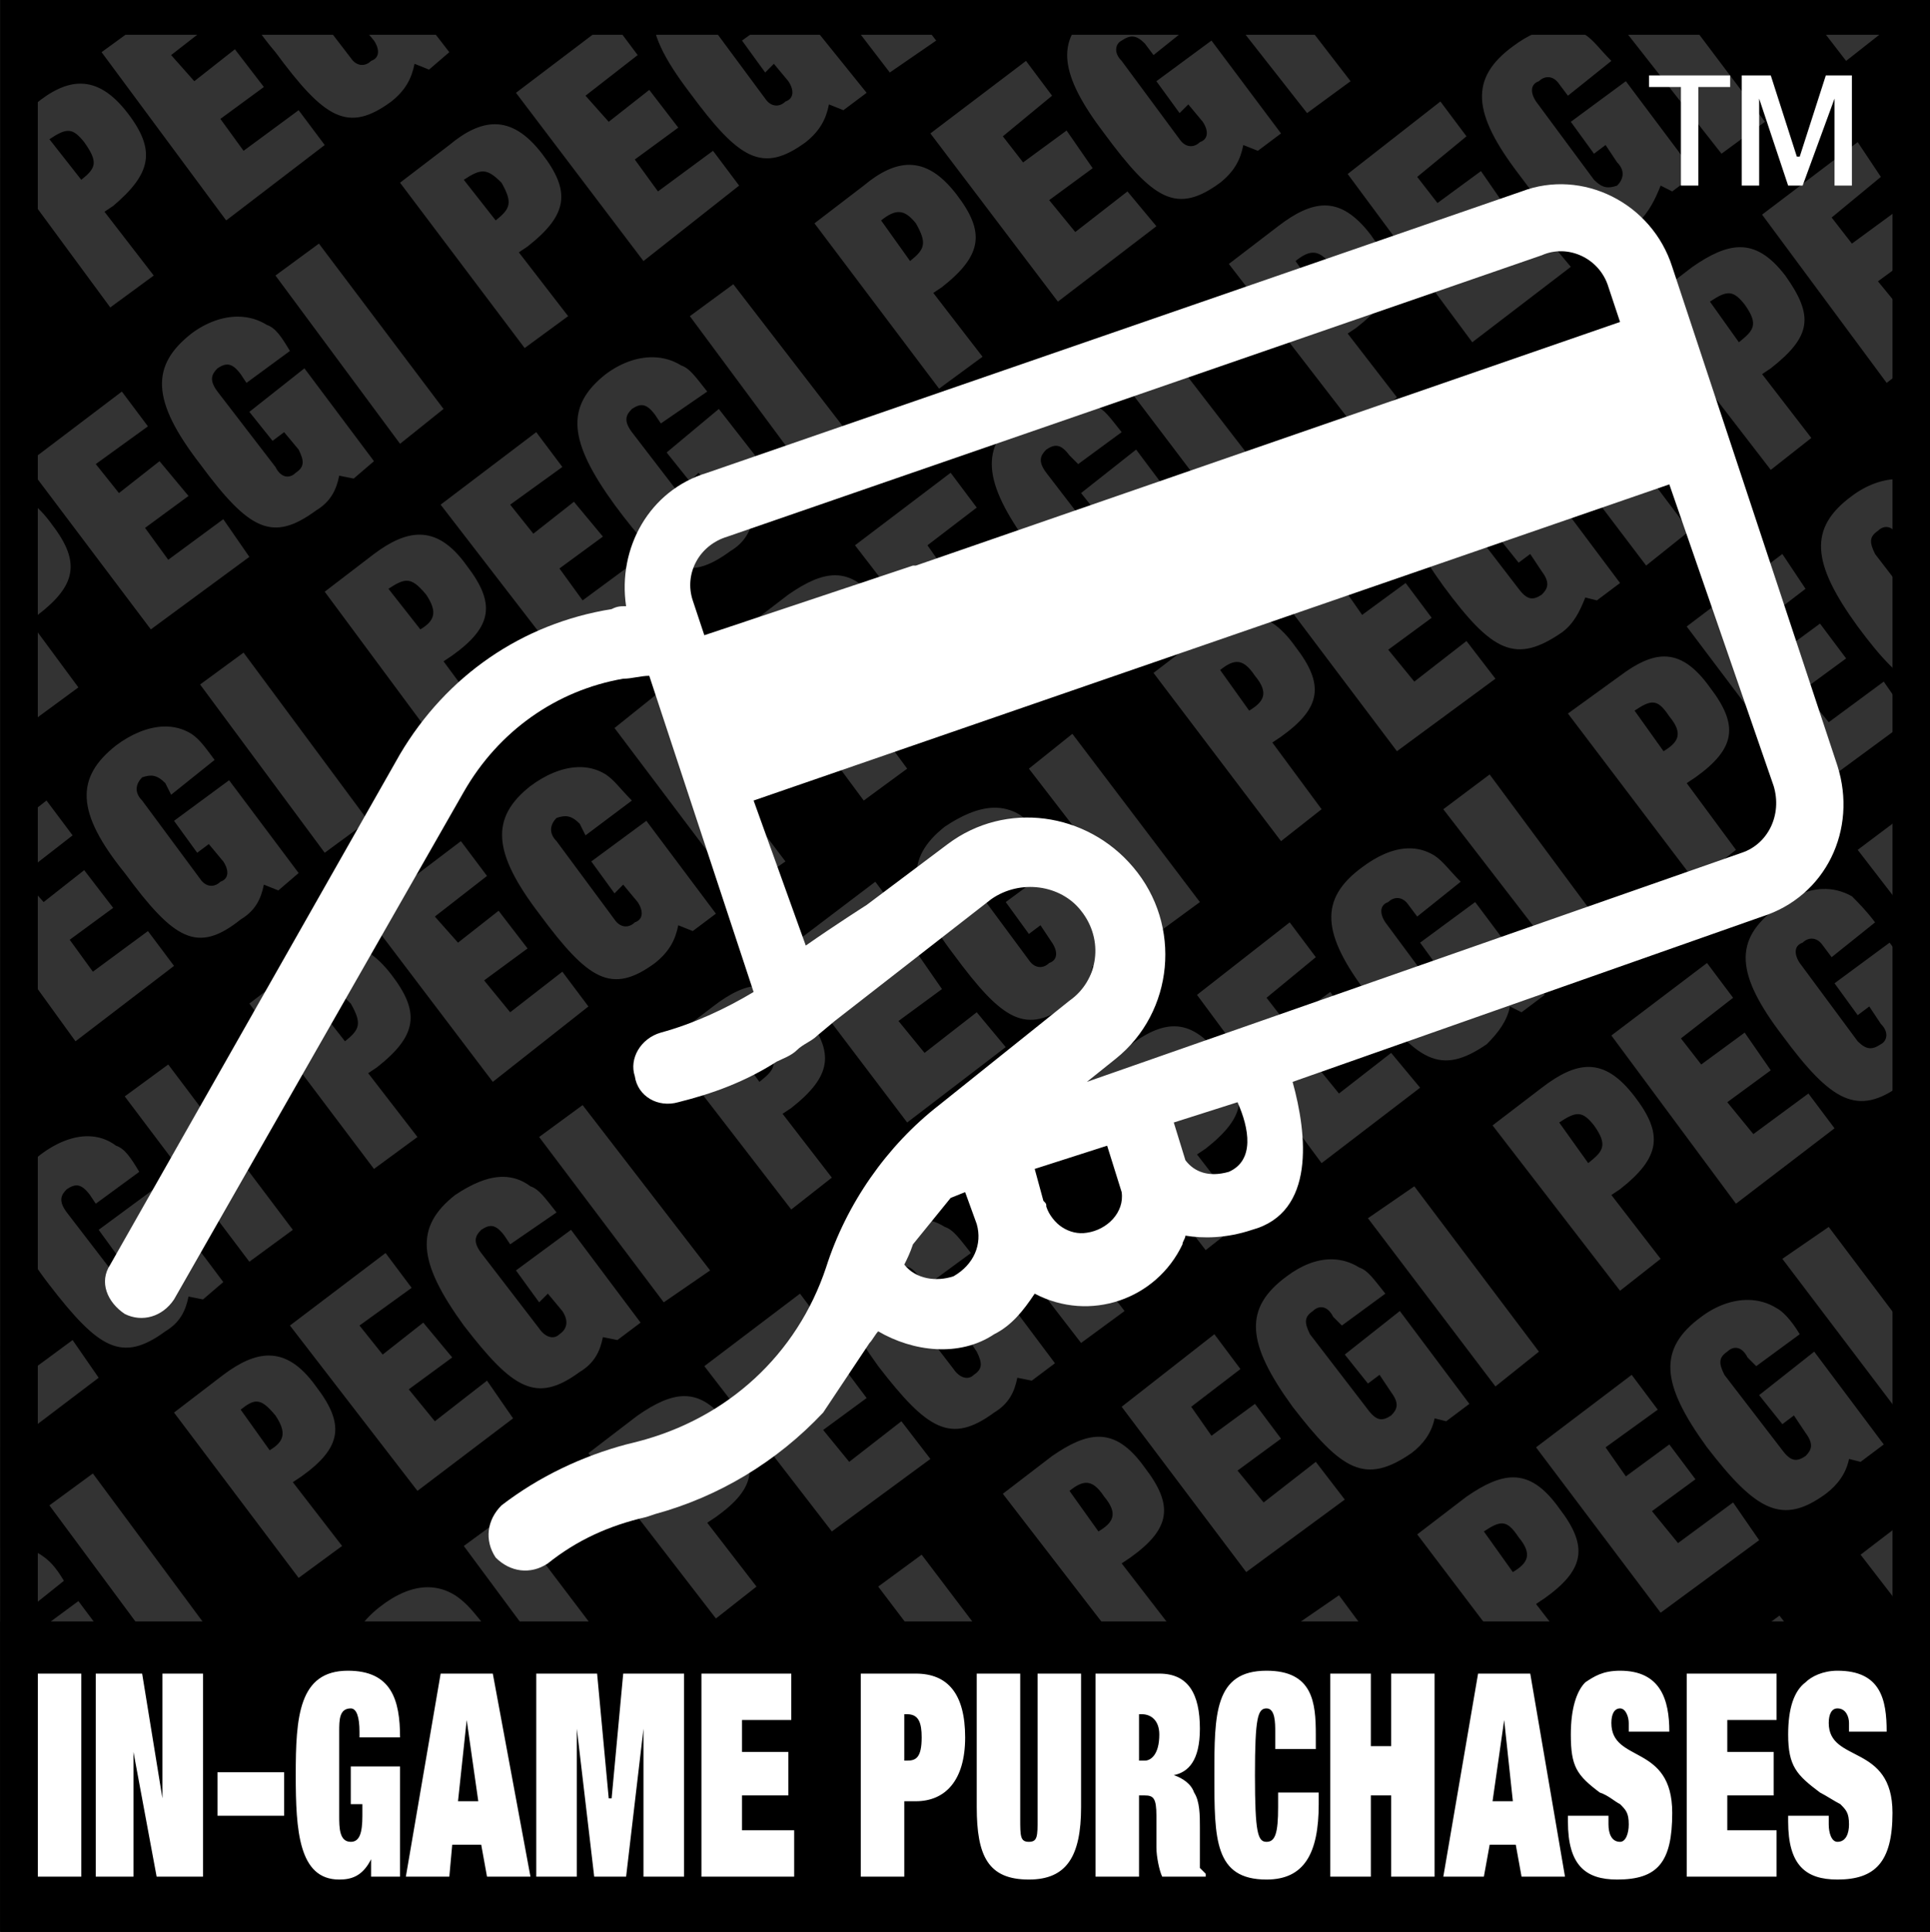
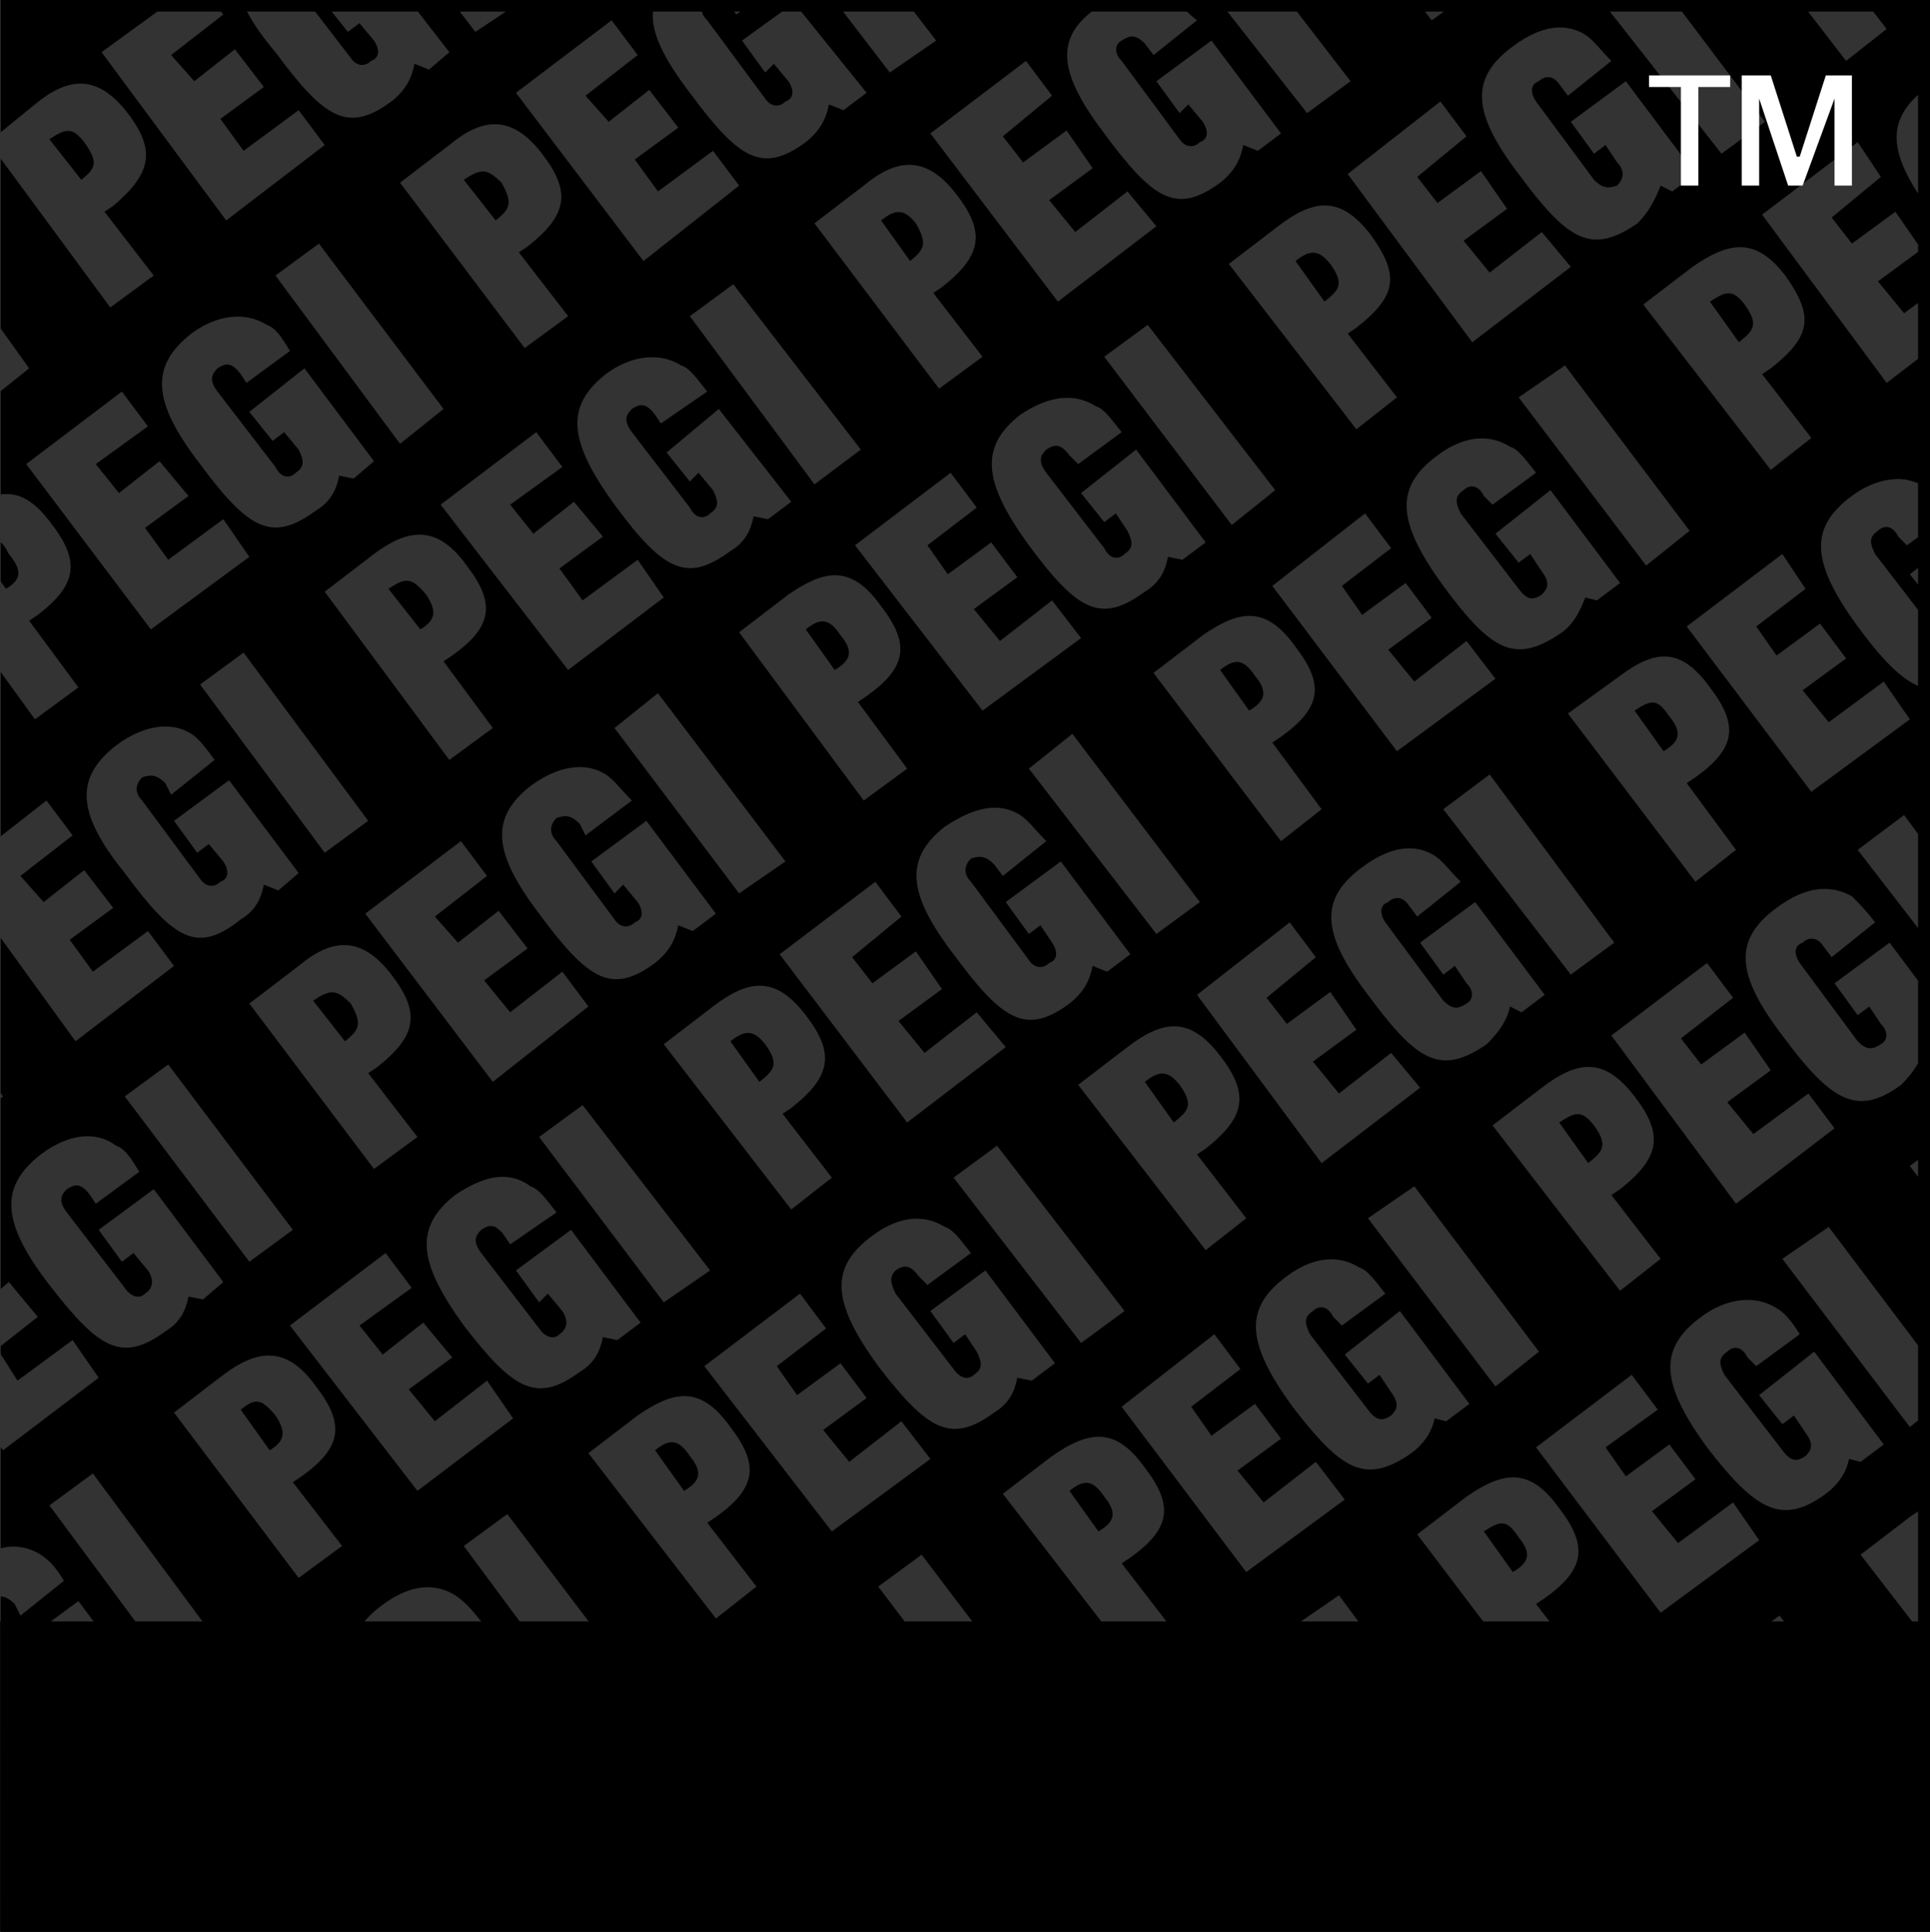
<svg xmlns="http://www.w3.org/2000/svg" xmlns:ns1="http://sodipodi.sourceforge.net/DTD/sodipodi-0.dtd" xmlns:ns2="http://www.inkscape.org/namespaces/inkscape" height="512.349" viewBox="0 0 819.258 820.378" width="512" version="1.1" id="svg233" ns1:docname="PEGI_In-Game_Purchases_annotated.svg" ns2:version="1.3.2 (091e20ef0f, 2023-11-25)">
  <rect x="0" y="0" width="819.258" height="820.378" fill="#808080" stroke="none" />
  <defs id="defs233" />
  <ns1:namedview id="namedview233" pagecolor="#ffffff" bordercolor="#000000" borderopacity="0.25" ns2:showpageshadow="0" ns2:pageopacity="0.0" ns2:pagecheckerboard="0" ns2:deskcolor="#d1d1d1" ns2:zoom="0.74629756" ns2:cx="159.45382" ns2:cy="158.11388" ns2:window-width="1280" ns2:window-height="729" ns2:window-x="0" ns2:window-y="0" ns2:window-maximized="1" ns2:current-layer="svg233" />
  <g fill="#ffffff" id="g233" transform="matrix(1.28,0,0,1.28,-0.218,0)">
    <path d="M 3.2695741e-4,640.92 H 640.482 V 0 H 3.2695741e-4 Z" id="path125" style="fill:#000000;stroke-width:1.266" />
    <path id="path227" style="fill:#333333;fill-opacity:1;stroke-width:12.819" d="M 52.16,3.848 33.658,17.311 75.013,73.134 107.71,48.116 99.053,36.561 80.781,50.036 73.089,39.447 87.514,28.866 77.899,16.349 64.432,26.942 56.74,18.273 74.051,4.81 73.263,3.848 Z m 29.772,0 c 2.091,4.054 5.213,8.5 9.429,13.463 16.349,22.133 24.041,26.957 38.465,16.365 4.806,-3.847 6.726,-7.696 7.687,-12.505 l 4.821,1.924 6.726,-5.783 -10.419,-13.463 h -28.624 l 5.384,6.733 3.848,-2.886 4.81,5.768 c 1.923,2.885 1.923,5.771 -0.962,6.745 -1.923,1.924 -4.81,1.924 -6.733,-0.974 L 104.536,3.848 Z m 70.612,0 5.166,6.733 10.102,-6.733 z m 64.093,0 c -0.596,7.044 3.481,15.43 12.248,26.942 16.352,22.134 24.04,26.944 38.469,16.365 4.806,-3.847 6.73,-7.708 7.691,-12.517 l 4.802,1.924 7.703,-5.772 -21.724,-26.942 h -6.322 l -13.309,9.615 7.691,10.593 2.882,-2.886 4.806,5.772 c 1.922,2.885 1.921,5.772 -0.962,6.733 -1.922,1.924 -4.803,1.923 -6.726,-0.962 L 234.653,6.734 c -1.101,-1.102 -1.637,-2.064 -1.777,-2.886 z m 26.993,0 0.645,0.962 1.397,-0.962 z m 36.102,0 15.506,20.208 15.391,-10.593 -7.418,-9.615 z m 82.496,0 c -12.098,9.43 -10.696,20.88 4.172,40.421 16.352,22.134 24.04,26.941 38.469,16.349 4.806,-3.847 6.726,-7.692 7.687,-12.501 l 4.821,1.92 7.687,-5.768 -23.078,-30.805 -18.277,13.479 7.691,10.581 2.894,-2.886 4.806,5.772 c 1.922,2.898 1.925,5.784 -0.958,6.745 -1.922,1.924 -4.806,1.923 -6.741,-0.962 L 372.18,20.208 c -2.896,-2.898 -1.935,-5.784 0,-6.745 2.883,-1.924 4.804,-1.923 7.687,0.962 l 2.886,3.848 14.429,-11.539 C 395.877,5.754 394.83,4.79 393.853,3.848 Z m 45.044,0 L 433.715,37.523 448.144,26.942 430.331,3.848 Z m 65.573,0 2.225,2.886 4.034,-2.886 z m 61.381,0 37.016,47.15 14.429,-10.589 -27.563,-36.561 z m 65.751,0 12.62,16.361 13.455,-10.589 -4.453,-5.772 z M 202.921,6.733 171.181,30.789 213.494,86.609 245.238,61.579 236.572,50.036 l -18.273,13.479 -7.687,-10.593 14.429,-10.577 -9.623,-12.517 -13.459,10.581 -7.699,-8.657 17.311,-13.479 z m 314.161,2.391 c -5.09,0.179 -10.273,2.656 -15.078,6.262 -14.429,10.592 -13.467,22.134 1.924,42.344 16.352,22.133 24.04,26.957 39.431,16.365 3.844,-3.847 5.765,-7.695 7.687,-12.517 l 3.848,1.936 7.699,-5.783 -23.09,-30.789 -18.261,13.467 7.687,10.589 3.844,-2.882 3.844,5.768 c 2.883,2.885 1.922,5.772 0,7.695 -2.883,0.975 -4.804,0.974 -7.687,-1.924 L 509.695,33.675 c -1.922,-2.885 -1.921,-5.772 0.962,-6.733 1.922,-1.924 4.803,-1.923 6.726,0.962 l 2.898,3.848 14.417,-11.543 c -3.844,-3.86 -5.766,-6.742 -8.649,-8.665 -2.888,-1.803 -5.912,-2.526 -8.966,-2.419 z M 340.436,20.208 308.709,44.268 351.022,100.076 383.711,75.058 374.1,63.515 356.789,76.982 348.128,66.4 362.557,55.807 353.907,43.306 339.474,53.884 332.749,45.23 349.086,31.751 Z M 26.699,27.749 c -4.762,-0.015 -9.748,2.38 -15.157,6.888 l -11.543,9.39 v 8.349 L 36.544,101.999 50.969,91.418 34.62,70.248 37.506,68.324 C 50.008,57.732 51.932,50.039 42.315,37.523 37.206,30.881 32.096,27.767 26.699,27.749 Z m 609.772,3.733 c -9.511,8.597 -9.447,18.201 0,32.713 z m -158.508,2.193 -30.778,24.056 41.351,55.823 32.705,-25.022 -9.627,-11.551 -17.311,13.475 -8.649,-10.589 14.429,-10.581 -8.661,-12.517 -14.433,10.593 -6.726,-8.669 16.353,-13.463 z M 164.222,41.216 c -4.761,-0.015 -9.749,2.385 -15.161,6.9 l -16.353,12.501 41.355,54.861 14.429,-10.581 -16.353,-21.17 2.886,-1.94 c 13.468,-10.579 14.43,-18.274 4.806,-30.789 -5.106,-6.649 -10.212,-9.764 -15.608,-9.782 z M 22.839,43.425 c 1.683,0.121 3.128,1.325 5.051,3.729 4.808,6.732 3.846,8.654 -0.962,12.501 L 16.348,46.192 c 2.885,-1.924 4.809,-2.887 6.492,-2.767 z m 593.602,3.729 -31.728,24.056 41.339,55.819 10.419,-7.972 v -18.554 l -4.639,3.42 -8.661,-10.581 13.301,-9.766 v -2.458 l -7.521,-10.87 -14.429,10.577 -6.729,-8.653 16.337,-13.479 z m -314.699,7.537 c -4.761,-0.017 -9.747,2.38 -15.153,6.888 l -16.349,12.517 41.351,54.857 14.417,-10.593 -16.337,-21.17 2.882,-1.924 c 13.455,-10.579 14.417,-18.286 4.806,-30.789 -5.113,-6.649 -10.221,-9.767 -15.616,-9.785 z m -141.256,2.201 c 1.804,0.121 3.488,1.321 5.89,3.725 3.844,6.745 2.882,8.67 -1.924,12.517 L 153.867,59.655 c 2.89,-1.924 4.815,-2.883 6.619,-2.763 z m 279.16,11.278 c -4.664,-0.015 -9.678,2.38 -15.541,6.888 l -16.353,12.513 42.317,54.849 13.467,-10.581 -16.349,-21.17 2.882,-1.924 c 13.468,-10.592 14.43,-17.324 4.806,-30.801 -5.106,-6.642 -9.943,-9.756 -15.228,-9.774 z m -141.161,2.197 c 1.802,0.121 3.485,1.325 5.407,3.729 3.844,6.732 2.882,8.653 -1.924,12.513 L 292.356,73.134 c 2.403,-1.924 4.326,-2.887 6.128,-2.767 z m -192.697,10.458 -14.425,10.593 41.347,55.823 14.433,-11.555 z m 471.378,1.192 c -4.665,0.082 -9.682,2.452 -15.545,6.516 l -16.337,12.505 42.313,54.857 13.455,-10.589 -16.337,-21.174 2.882,-1.924 c 13.455,-10.579 14.417,-17.312 4.806,-30.789 -5.113,-6.649 -9.949,-9.495 -15.236,-9.402 z m -141.161,1.821 c 1.805,0.121 3.493,1.322 5.415,3.733 4.806,6.732 2.882,8.658 -1.924,12.505 l -9.623,-13.467 c 2.403,-1.93 4.326,-2.891 6.132,-2.771 z m -192.701,10.466 -14.417,10.593 41.355,55.807 15.375,-11.539 z m 330.585,3.005 c 1.682,0.121 3.125,1.325 5.047,3.729 4.806,6.745 2.882,8.67 -1.924,12.517 l -9.611,-13.479 c 2.883,-1.924 4.806,-2.887 6.488,-2.767 z M 79.213,105.055 c -5.372,-0.103 -10.934,2.007 -15.743,5.613 -13.463,10.579 -13.462,22.131 2.886,43.302 16.349,22.133 24.045,25.982 38.469,15.403 4.809,-2.898 6.73,-6.746 7.691,-11.555 l 4.81,0.962 6.733,-5.768 -23.082,-30.805 -18.273,14.441 7.695,9.619 3.844,-2.886 4.81,5.783 c 1.923,3.847 1.924,5.768 -0.962,7.691 -1.923,1.924 -4.806,1.923 -6.729,-1.924 L 72.127,129.915 c -2.885,-3.847 -1.923,-5.784 0,-7.707 2.885,-1.924 4.81,-1.923 7.695,1.924 l 1.92,2.898 14.425,-10.589 c -2.885,-4.809 -4.807,-7.696 -7.691,-8.657 -2.885,-1.808 -6.04,-2.666 -9.263,-2.727 z m 301.616,2.727 -14.429,10.577 42.313,55.823 14.429,-11.555 z m -380.831,0.962 v 21.17 L 9.618,122.208 Z M 216.732,118.526 c -5.373,-0.104 -10.933,1.999 -15.747,5.605 -13.455,10.592 -12.493,22.135 2.898,43.306 16.339,22.146 24.041,25.995 38.457,15.403 4.818,-2.885 6.742,-6.734 7.703,-11.543 l 4.806,0.962 7.687,-5.783 -24.04,-30.789 -17.315,14.441 7.703,9.615 2.882,-2.886 4.806,5.772 c 1.922,3.847 1.921,5.784 -0.962,7.707 -1.922,1.924 -4.803,1.923 -6.726,-1.924 l -19.235,-25.03 c -2.883,-3.847 -1.922,-5.772 0,-7.695 2.883,-1.924 4.804,-1.923 7.687,1.924 l 1.924,2.886 15.391,-10.581 c -3.844,-4.822 -5.766,-7.707 -8.649,-8.669 -2.888,-1.803 -6.047,-2.658 -9.271,-2.72 z m 302.574,2.72 -15.379,10.593 42.313,55.807 14.417,-11.539 z m -478.915,8.669 -31.736,24.056 41.351,54.849 32.697,-24.06 -8.653,-12.501 -18.273,13.463 -7.691,-10.577 14.421,-10.593 -9.615,-11.539 -13.463,10.577 -7.695,-9.619 17.311,-12.513 z M 354.509,132.001 c -5.175,-0.104 -10.586,2.003 -15.992,5.609 -13.468,10.592 -12.509,22.135 2.882,43.306 16.352,22.133 24.04,25.978 38.469,15.399 4.806,-2.885 6.73,-6.733 7.691,-11.555 l 4.806,0.962 7.699,-5.768 -23.078,-30.789 -18.273,14.425 7.687,9.631 3.844,-2.886 3.856,5.772 c 1.922,3.847 1.925,5.772 -0.958,7.695 -1.935,1.924 -4.819,1.923 -6.741,-1.924 l -19.235,-25.022 c -2.883,-3.847 -1.922,-5.768 0,-7.691 2.883,-1.924 4.816,-1.923 7.699,1.924 l 2.886,2.882 14.429,-10.589 c -3.857,-4.809 -5.778,-7.696 -8.661,-8.657 -2.883,-1.803 -5.904,-2.661 -9.01,-2.723 z m -176.602,11.381 -31.728,24.056 42.313,54.857 31.732,-24.056 -8.653,-12.517 -18.273,13.479 -7.687,-10.593 14.417,-10.577 -9.611,-11.555 -13.471,10.593 -7.687,-9.631 17.315,-12.505 z m 314.173,2.09 c -5.091,-0.105 -10.276,2.003 -15.09,5.617 -14.417,10.579 -13.455,22.131 1.936,43.302 16.339,22.133 24.041,25.983 39.419,15.391 3.857,-2.885 5.781,-6.734 7.703,-11.543 l 3.844,0.962 7.687,-5.772 -23.078,-30.801 -18.277,14.441 7.703,9.615 3.844,-2.882 3.844,5.783 c 2.883,3.847 1.922,5.768 0,7.691 -2.883,1.924 -4.804,1.923 -7.687,-1.924 l -19.235,-25.018 c -1.922,-3.86 -1.921,-5.784 0.962,-7.707 1.922,-1.924 4.803,-1.923 6.726,1.924 l 2.886,2.886 14.429,-10.581 c -3.844,-4.809 -5.766,-7.692 -8.649,-8.653 -2.888,-1.808 -5.911,-2.668 -8.966,-2.731 z m -176.646,11.385 -31.739,24.06 42.313,54.857 32.705,-24.056 -9.627,-12.517 -17.299,13.479 -8.661,-10.593 14.429,-10.581 -8.665,-11.551 -14.413,10.589 -6.741,-9.627 16.349,-12.505 z m 314.826,2.09 c -5.372,-0.104 -10.934,1.999 -15.739,5.605 -14.429,10.592 -13.471,22.135 1.92,43.306 7.994,10.821 14.142,17.173 20.03,19.702 V 202.352 l -14.263,-18.55 c -1.922,-3.847 -1.921,-5.772 0.962,-7.695 1.922,-1.924 4.815,-1.923 6.737,1.924 l 2.886,2.886 3.677,-2.7 v -17.912 c -2.012,-0.78 -4.079,-1.317 -6.211,-1.358 z M 2.22,163.919 c -0.734,-0.003 -1.473,0.063 -2.221,0.182 v 15.692 c 0.981,0.688 1.875,1.988 2.886,4.01 4.808,5.783 3.847,8.666 -0.962,11.551 l -1.924,-2.696 v 30.049 L 11.542,238.66 25.967,228.067 9.618,205.935 12.504,204.011 C 25.006,194.393 26.927,186.686 17.309,174.183 12.201,167.023 7.362,163.938 2.22,163.919 Z m 450.73,6.417 -30.766,24.056 41.351,54.849 32.69,-24.06 -9.607,-12.501 -17.315,13.463 -8.649,-10.577 14.417,-10.593 -8.649,-11.543 -14.433,10.581 -6.726,-9.619 16.353,-12.513 z m -313.733,7.058 c -4.763,-0.017 -9.75,2.351 -15.157,6.409 l -16.349,12.513 41.351,55.811 14.429,-10.581 -16.349,-22.132 2.882,-1.924 c 13.468,-9.63 14.43,-17.328 4.806,-29.843 -5.106,-7.153 -10.215,-10.233 -15.612,-10.253 z m 452.223,6.409 -31.74,24.056 41.351,54.857 32.705,-24.056 -8.665,-12.517 -18.261,13.479 -8.661,-10.593 14.429,-10.577 -8.661,-11.555 -14.417,10.593 -6.741,-9.631 16.353,-12.505 z m 45.032,4.596 -2.716,2.146 2.716,3.396 z m -359.352,2.462 c -4.665,-0.017 -9.682,2.353 -15.545,6.417 l -16.337,12.505 41.351,55.819 14.417,-10.577 -16.353,-22.136 2.898,-1.936 c 13.455,-9.618 14.417,-17.312 4.806,-29.828 -5.113,-7.16 -9.949,-10.245 -15.236,-10.264 z m -142.329,1.813 c 2.077,-0.063 3.873,1.358 6.583,4.604 3.844,5.771 2.882,8.658 -1.924,11.543 l -10.585,-13.467 c 2.523,-1.683 4.31,-2.631 5.926,-2.68 z m 279.848,11.666 c -4.665,-0.017 -9.681,2.353 -15.537,6.417 l -16.349,12.501 42.313,55.823 13.467,-10.593 -16.349,-22.132 2.882,-1.924 c 13.468,-9.618 14.43,-17.325 4.806,-29.828 -5.106,-7.16 -9.945,-10.245 -15.232,-10.264 z m -141.838,1.801 c 2.067,-0.062 3.926,1.362 6.088,4.616 4.806,5.771 2.882,8.654 -1.924,11.539 l -9.611,-13.475 c 2.102,-1.683 3.839,-2.632 5.447,-2.68 z M 80.781,216.528 66.356,227.105 l 41.355,55.823 14.425,-10.593 z m 471.524,1.287 c -4.538,-0.017 -9.314,2.347 -14.726,6.405 l -17.299,12.517 42.313,55.807 13.455,-10.577 -16.349,-22.136 2.894,-1.92 c 13.455,-9.63 14.417,-17.328 4.806,-29.843 -5.113,-7.153 -9.951,-10.233 -15.094,-10.253 z m -141.989,1.805 c 2.069,-0.063 3.93,1.354 6.1,4.6 4.806,5.771 2.882,8.67 -1.924,11.555 l -9.623,-13.479 c 2.102,-1.683 3.838,-2.627 5.447,-2.676 z m -192.016,10.371 -14.417,11.555 41.355,54.857 15.375,-10.589 z m 329.944,3.096 c 1.972,-0.064 3.526,1.359 5.688,4.612 4.806,5.771 2.882,8.658 -1.924,11.543 l -9.611,-13.467 c 2.523,-1.689 4.313,-2.638 5.847,-2.688 z M 54.207,241.051 c -5.372,0.178 -10.93,2.66 -15.739,6.266 -13.463,10.592 -13.462,22.131 2.886,42.34 16.349,22.134 24.043,26.944 38.469,15.403 4.808,-2.885 6.73,-6.733 7.691,-11.555 l 4.81,1.924 6.73,-5.772 -23.078,-30.789 -18.273,13.467 7.691,10.593 3.848,-2.886 4.81,5.772 c 1.923,2.885 1.924,5.768 -0.962,6.729 -1.922,1.924 -4.81,1.923 -6.733,-0.962 L 47.121,265.602 c -2.885,-2.885 -1.923,-5.768 0,-7.691 2.886,-0.962 4.81,-0.965 7.695,1.92 l 1.924,3.848 14.425,-11.551 c -2.886,-3.847 -4.811,-6.734 -7.695,-8.657 -2.885,-1.803 -6.04,-2.526 -9.263,-2.419 z m 301.62,2.419 -14.429,11.555 42.313,54.845 14.433,-10.581 z m -164.101,11.052 c -5.37,0.179 -10.926,2.664 -15.739,6.27 -13.455,10.579 -12.496,22.134 2.882,42.344 16.352,22.133 24.052,26.944 38.469,16.365 4.806,-3.86 6.742,-7.708 7.703,-12.517 l 4.806,1.924 7.687,-5.772 -23.078,-30.801 -18.277,13.479 7.703,10.589 2.882,-2.898 4.806,5.783 c 1.922,2.885 1.925,5.772 -0.958,6.733 -1.922,1.924 -4.807,1.923 -6.729,-0.962 l -19.235,-25.98 c -2.883,-2.885 -1.922,-5.784 0,-7.707 2.883,-0.962 4.804,-0.962 7.687,1.924 l 1.924,3.86 15.391,-11.555 c -3.844,-3.847 -5.769,-6.73 -8.665,-8.653 -2.883,-1.808 -6.037,-2.534 -9.259,-2.427 z m 302.578,2.427 -15.379,11.539 42.317,54.861 14.417,-10.593 z m -478.919,8.653 -15.387,12.026 v 33.295 L 25.005,345.481 57.702,320.463 49.045,308.908 30.772,322.387 23.081,311.794 37.506,301.213 27.891,288.7 14.428,299.289 6.732,290.62 24.043,277.157 Z m 314.121,2.391 c -5.175,0.179 -10.586,2.66 -15.992,6.266 -13.468,10.592 -12.509,22.147 2.882,42.344 16.352,22.146 24.04,26.953 38.469,16.361 4.806,-3.847 6.73,-7.692 7.691,-12.501 l 4.806,1.924 7.699,-5.783 -23.078,-30.789 -18.273,13.475 7.687,10.581 3.844,-2.886 3.844,5.772 c 1.935,2.885 1.938,5.784 -0.958,6.745 -1.922,1.924 -4.807,1.923 -6.729,-0.962 L 322.164,292.543 c -2.883,-2.885 -1.922,-5.768 0,-7.691 2.883,-0.962 4.803,-0.962 7.699,1.924 l 2.886,3.844 14.417,-11.539 c -3.844,-3.847 -5.766,-6.746 -8.649,-8.669 -2.883,-1.803 -5.904,-2.526 -9.01,-2.419 z m 302.325,2.419 -15.391,11.555 20.03,25.96 v -31.253 z m -478.927,8.669 -31.732,24.056 42.317,55.807 31.732,-25.018 -8.649,-11.539 -17.315,13.463 -8.649,-10.577 14.417,-10.593 -9.611,-12.505 -13.471,10.581 -7.687,-8.657 17.315,-13.479 z m 314.169,2.391 c -5.088,0.178 -10.272,2.66 -15.086,6.266 -14.417,10.592 -13.454,22.131 1.924,42.34 16.352,22.133 24.053,26.944 39.431,16.365 3.844,-3.847 6.742,-7.695 7.703,-12.517 l 3.844,1.924 7.687,-5.772 -23.078,-30.789 -18.273,13.467 7.699,10.593 3.844,-2.886 3.848,5.768 c 2.883,2.885 1.922,5.772 0,6.733 -2.883,1.924 -4.808,1.923 -7.691,-0.962 l -19.235,-25.98 c -1.922,-2.885 -1.921,-5.772 0.962,-6.733 1.922,-1.924 4.803,-1.923 6.726,0.962 l 2.886,3.848 14.429,-11.555 c -3.844,-3.847 -5.765,-6.73 -8.661,-8.653 -2.883,-1.803 -5.905,-2.526 -8.958,-2.419 z m -176.642,11.072 -31.739,24.06 42.313,55.819 32.705,-25.018 -9.627,-11.555 -17.311,13.479 -8.649,-10.581 14.429,-10.593 -8.661,-12.513 -14.417,10.589 -6.741,-8.653 16.353,-13.479 z m 314.402,2.395 c -5.325,0.176 -10.51,2.66 -15.316,6.274 -14.429,10.579 -13.471,22.134 1.92,42.344 16.352,22.134 25.002,26.944 39.431,16.365 2.303,-2.313 4.194,-4.648 5.601,-7.161 v -27.401 l -9.445,-12.604 -18.273,13.475 7.687,10.581 3.844,-2.886 3.844,5.783 c 2.896,2.885 1.922,5.772 0,6.733 -2.883,1.924 -4.804,1.923 -7.687,-0.962 L 597.207,319.501 c -1.922,-2.898 -1.921,-5.784 0.962,-6.745 1.922,-1.924 4.803,-1.923 6.726,0.962 l 2.898,3.86 14.417,-11.555 c -2.883,-3.847 -5.765,-6.734 -7.687,-8.657 -3.244,-1.808 -6.491,-2.532 -9.687,-2.427 z m -176.887,11.084 -30.766,24.056 41.351,55.823 32.694,-25.018 -9.611,-11.555 -17.315,13.475 -8.649,-10.589 14.417,-10.581 -8.649,-12.517 -14.429,10.593 -6.73,-8.669 16.353,-13.463 z m -313.733,7.541 c -4.762,-0.015 -9.752,2.385 -15.161,6.9 l -16.349,12.501 41.355,54.861 14.429,-10.593 -16.353,-21.17 2.886,-1.924 c 13.47,-10.579 14.43,-18.286 4.806,-30.789 -5.108,-6.649 -10.215,-9.768 -15.612,-9.785 z m 452.223,5.938 -31.739,24.056 41.351,55.807 32.705,-25.018 -8.665,-11.543 -18.273,13.467 -8.649,-10.581 14.429,-10.589 -8.661,-12.505 -14.417,10.581 -6.741,-8.657 17.315,-13.479 z m -314.319,7.537 c -4.665,-0.015 -9.682,2.38 -15.545,6.888 l -16.349,12.517 42.313,54.845 13.467,-10.577 -16.349,-21.174 2.882,-1.924 c 13.468,-10.592 14.429,-18.286 4.818,-30.801 -5.113,-6.642 -9.949,-9.756 -15.236,-9.774 z m -141.644,2.201 c 1.803,0.121 3.486,1.321 5.89,3.725 3.847,6.745 2.884,8.67 -1.924,12.517 l -10.577,-13.479 c 2.885,-1.924 4.808,-2.883 6.611,-2.763 z M 389.637,340.505 c -4.665,-0.015 -9.68,2.385 -15.537,6.9 l -16.349,12.517 42.313,54.845 13.455,-10.581 -16.337,-21.17 2.882,-1.924 c 13.455,-10.592 14.43,-18.286 4.806,-30.801 -5.106,-6.649 -9.945,-9.768 -15.232,-9.785 z m -141.157,2.209 c 1.804,0.121 3.485,1.325 5.407,3.729 4.806,6.732 2.882,8.654 -1.924,12.501 l -9.623,-13.463 c 2.409,-1.924 4.336,-2.887 6.14,-2.767 z M 55.778,353.176 41.354,363.765 82.704,418.615 97.129,408.034 Z m 471.382,0.807 c -4.665,-0.015 -9.682,2.385 -15.545,6.9 l -16.349,12.501 42.313,54.861 13.467,-10.593 -16.349,-21.174 2.882,-1.924 c 13.468,-10.579 14.429,-18.286 4.818,-30.789 -5.113,-6.649 -9.949,-9.764 -15.236,-9.782 z m -141.165,2.197 c 1.802,0.122 3.485,1.33 5.407,3.741 4.818,6.732 2.894,8.654 -1.924,12.501 l -9.611,-13.479 c 2.403,-1.924 4.326,-2.885 6.128,-2.763 z m -385.996,6.262 v 2.078 l 0.962,-0.756 z m 193.299,4.208 -14.429,10.581 41.355,54.857 15.387,-10.589 z m 330.585,3.008 c 1.684,0.121 3.125,1.321 5.047,3.725 4.806,6.732 2.882,8.67 -1.924,12.517 l -9.623,-13.479 c 2.89,-1.924 4.816,-2.883 6.5,-2.763 z m -494.678,7.315 c -5.372,-0.055 -10.934,2.426 -15.743,6.041 -13.463,10.579 -13.463,22.135 2.886,43.306 16.348,21.172 24.043,25.979 38.469,15.387 4.808,-2.885 6.73,-6.73 7.691,-11.539 l 4.81,0.958 6.733,-5.768 -23.082,-30.805 -18.273,13.479 7.695,10.581 3.848,-2.886 4.806,5.772 c 1.923,2.898 1.927,5.784 -0.958,7.707 -1.923,1.924 -4.81,0.962 -6.733,-1.924 L 22.119,402.262 c -2.885,-3.86 -1.922,-5.784 0,-7.707 2.886,-1.924 4.811,-1.923 7.695,1.924 l 1.92,2.886 14.429,-10.577 c -2.886,-4.809 -4.811,-7.695 -7.695,-8.669 -2.885,-2.164 -6.04,-3.11 -9.263,-3.143 z m 301.62,3.143 -14.429,10.593 42.317,54.857 14.429,-10.593 z m 305.646,4.667 -2.716,2.078 2.716,3.602 z m -469.49,5.665 c -5.173,-0.056 -10.582,2.422 -15.996,6.029 -13.468,10.592 -12.496,22.135 2.882,43.306 16.352,21.172 24.04,25.995 38.469,15.403 4.806,-2.885 6.73,-6.733 7.691,-11.555 l 4.818,0.974 7.687,-5.783 -23.078,-30.789 -18.273,13.467 7.687,10.589 2.898,-2.882 4.806,5.768 c 1.922,2.885 1.921,5.772 -0.962,7.695 -1.922,1.936 -4.806,0.962 -6.741,-1.924 l -19.223,-25.018 c -2.896,-3.847 -1.935,-5.772 0,-7.695 2.883,-1.924 4.804,-1.923 7.687,1.924 l 1.924,2.886 15.391,-10.581 c -3.844,-4.822 -5.778,-7.707 -8.661,-8.669 -2.883,-2.164 -5.902,-3.109 -9.006,-3.143 z m 302.321,3.143 -15.391,10.593 42.313,55.811 14.433,-11.543 z m -164.754,10.759 c -5.09,-0.104 -10.269,1.999 -15.074,5.605 -14.429,10.579 -13.471,22.135 1.92,43.306 16.339,21.172 24.04,25.978 38.469,15.399 4.806,-2.885 6.73,-6.742 7.691,-11.551 l 4.806,0.962 7.687,-5.772 -23.078,-30.801 -18.261,13.475 7.687,10.593 3.844,-2.898 3.844,5.783 c 1.922,3.847 1.925,5.772 -0.958,7.695 -1.922,1.924 -4.807,0.962 -6.73,-1.924 l -19.235,-25.018 c -1.922,-3.847 -1.922,-5.771 0,-7.707 2.883,-1.924 4.804,-1.924 7.687,1.936 l 2.886,2.886 14.429,-10.593 c -3.844,-4.809 -5.766,-7.696 -8.649,-8.657 -2.888,-1.803 -5.912,-2.658 -8.966,-2.72 z m 302.281,2.72 -15.391,10.581 42.317,55.819 2.716,-2.173 v -24.915 z m -478.927,8.657 -31.736,24.056 42.321,54.861 31.732,-24.06 -8.649,-12.513 -17.315,13.475 -8.661,-10.589 14.429,-10.581 -9.611,-11.555 -13.467,10.593 -7.695,-9.631 17.307,-12.501 z m 314.169,2.086 c -5.091,-0.103 -10.276,2.006 -15.082,5.621 -14.429,10.579 -13.471,22.135 1.92,43.306 16.352,21.172 24.04,25.979 39.431,15.387 3.844,-2.885 6.73,-6.734 7.691,-11.543 l 3.856,0.962 7.687,-5.768 -23.078,-30.805 -18.273,14.441 7.687,9.619 3.856,-2.886 3.848,5.768 c 2.883,3.86 1.922,5.784 0,7.707 -2.883,1.924 -4.807,1.923 -7.703,-1.924 l -19.235,-25.03 c -1.922,-3.847 -1.922,-5.772 0.974,-7.695 1.922,-1.924 4.807,-1.923 6.73,1.924 l 2.882,2.886 14.429,-10.577 c -3.857,-4.809 -5.778,-7.707 -8.661,-8.669 -2.883,-1.803 -5.904,-2.662 -8.958,-2.723 z m -439.187,7.545 -2.886,2.442 v 18.934 L 12.504,436.899 Z m 262.55,3.848 -31.743,24.056 42.313,54.845 32.705,-24.056 -9.623,-12.505 -17.315,13.467 -8.649,-10.581 14.429,-10.593 -8.661,-11.539 -14.429,10.577 -6.73,-9.615 16.353,-12.517 z m 314.814,2.086 c -5.372,-0.104 -10.926,1.999 -15.731,5.605 -14.429,10.592 -13.471,22.135 1.92,43.306 16.339,21.172 25.002,25.982 39.431,15.403 3.844,-2.885 6.73,-6.733 7.691,-11.555 l 3.844,0.962 7.687,-5.772 -23.078,-30.789 -18.273,14.425 7.699,9.631 3.844,-2.886 3.848,5.772 c 2.883,3.847 1.922,5.772 0,7.695 -2.883,1.924 -4.808,1.923 -7.691,-1.924 l -19.235,-25.018 c -1.922,-3.847 -1.921,-5.772 0.962,-7.695 1.922,-1.924 4.803,-1.923 6.726,1.924 l 2.886,2.886 14.429,-10.593 c -2.883,-4.809 -5.765,-7.696 -7.687,-8.657 -2.888,-1.803 -6.048,-2.658 -9.271,-2.72 z m -177.299,11.377 -30.77,24.072 41.339,54.845 32.705,-24.056 -9.611,-12.517 -17.315,13.475 -8.661,-10.577 14.429,-10.593 -8.649,-11.539 -14.429,10.577 -6.729,-9.615 16.341,-12.517 z m -378.907,1.936 -18.273,13.467 -5.772,-9.069 v 30.888 L 0.961,481.167 32.696,457.111 Z m 65.165,5.134 c -4.762,-0.017 -9.748,2.351 -15.157,6.409 l -16.349,12.513 41.351,54.849 14.425,-10.585 -16.349,-21.166 2.886,-1.924 c 13.463,-9.63 14.427,-17.324 4.81,-29.839 -5.109,-7.153 -10.219,-10.237 -15.616,-10.257 z m 452.231,6.409 -31.743,24.056 41.351,54.857 32.694,-24.056 -8.649,-12.517 -18.277,13.479 -8.649,-10.593 14.429,-10.577 -8.661,-11.555 -14.429,10.593 -6.73,-9.631 17.315,-12.505 z m -314.323,7.058 c -4.664,-0.017 -9.682,2.353 -15.545,6.417 l -16.349,12.505 42.313,54.857 13.467,-10.585 -16.349,-21.178 2.882,-1.924 c 13.468,-9.618 14.43,-17.325 4.806,-29.828 -5.106,-7.16 -9.939,-10.245 -15.225,-10.264 z m -142.159,1.805 c 1.906,-0.064 3.7,1.358 6.405,4.612 3.847,5.771 2.884,8.658 -1.924,11.543 l -9.615,-13.467 c 2.104,-1.689 3.652,-2.638 5.134,-2.688 z m 279.674,11.674 c -4.665,-0.018 -9.682,2.347 -15.545,6.405 l -16.337,12.517 42.313,54.849 13.455,-10.585 -16.337,-21.17 2.882,-1.924 c 13.455,-9.629 14.417,-17.325 4.806,-29.828 -5.113,-7.16 -9.949,-10.244 -15.236,-10.264 z m -141.842,1.801 c 2.071,-0.063 3.934,1.358 6.096,4.604 4.806,5.783 2.882,8.67 -1.924,11.555 l -9.623,-13.479 c 2.102,-1.683 3.84,-2.631 5.451,-2.68 z m -192.016,10.387 -14.425,10.577 41.355,55.819 14.425,-10.585 z m 471.386,1.287 c -4.664,-0.017 -9.678,2.351 -15.541,6.409 l -16.353,12.513 42.313,55.811 13.471,-11.547 -16.353,-21.174 2.882,-1.924 c 13.468,-9.623 14.43,-17.323 4.806,-29.835 -5.106,-7.153 -9.939,-10.233 -15.225,-10.253 z m -141.846,1.805 c 2.067,-0.063 3.926,1.358 6.088,4.604 4.806,5.771 2.882,8.654 -1.924,11.539 l -9.611,-13.463 c 2.102,-1.683 3.839,-2.631 5.447,-2.68 z m 276.159,9.489 c -0.905,0.617 -1.768,1.116 -2.716,1.845 l -16.353,12.517 19.068,24.721 z m -468.175,0.883 -14.429,10.589 41.355,55.819 15.391,-10.589 z m 329.936,3.096 c 1.976,-0.062 3.534,1.359 5.696,4.612 4.806,5.769 2.882,8.656 -1.924,11.543 l -9.623,-13.479 c 2.523,-1.683 4.314,-2.628 5.851,-2.676 z m -493.728,7.711 c -1.498,-0.006 -3.002,0.193 -4.505,0.582 v 15.973 c 1.364,-0.086 2.867,0.53 4.81,2.474 l 1.924,3.852 14.425,-11.547 c -2.885,-4.813 -4.81,-6.736 -7.695,-8.661 -2.885,-1.803 -5.904,-2.66 -8.958,-2.672 z m 301.308,2.672 -14.417,10.585 42.317,55.815 14.417,-10.585 z m -163.836,10.799 c -5.175,-0.019 -10.589,2.314 -15.996,6.524 -13.463,10.586 -12.501,22.131 2.886,42.34 16.352,22.133 24.04,26.946 38.469,15.399 4.806,-2.887 6.73,-6.736 7.691,-11.547 l 4.806,0.962 7.699,-4.814 -23.078,-30.793 -18.273,13.471 7.687,10.589 2.882,-2.89 4.821,4.814 c 1.922,3.85 1.921,6.738 -0.962,7.699 -1.935,1.925 -4.819,1.922 -6.741,-1.928 l -19.235,-25.022 c -2.883,-2.887 -1.922,-5.771 0,-7.695 2.883,-0.963 4.82,-0.964 7.703,1.924 l 1.92,3.848 15.391,-11.547 c -3.857,-4.811 -5.778,-6.736 -8.661,-8.661 -2.883,-1.804 -5.904,-2.661 -9.01,-2.672 z m 302.325,2.672 -15.391,10.585 42.317,55.815 14.429,-10.585 z m -418.334,1.924 -18.273,13.475 7.691,10.585 3.848,-2.886 4.81,4.81 c 1.923,3.85 1.923,6.736 -0.962,7.699 -1.923,1.925 -4.81,1.926 -6.733,-1.924 L -0.001,540.577 v 31.751 c 10.7,13.003 18.006,14.532 29.816,5.079 4.808,-2.888 6.729,-6.74 7.691,-11.551 l 4.81,0.962 6.73,-4.81 z m 564.51,4.814 -14.429,10.585 42.317,55.815 14.429,-11.547 z m -310.931,4.061 c -5.091,-0.019 -10.272,2.314 -15.086,6.524 -14.417,10.586 -13.459,22.136 1.932,42.344 16.339,22.133 24.041,26.944 38.457,15.395 4.818,-2.887 6.742,-6.736 7.703,-11.547 l 4.806,0.962 7.687,-4.81 -23.078,-30.797 -18.273,13.475 7.699,10.585 3.844,-2.886 3.848,5.772 c 1.922,2.888 1.921,5.776 -0.962,6.737 -1.922,1.925 -4.807,1.925 -6.729,-1.924 l -19.235,-25.022 c -1.922,-2.888 -1.922,-5.775 0,-7.699 2.883,-0.962 4.804,-0.963 7.687,1.924 l 2.886,3.852 14.429,-11.551 c -3.844,-3.848 -5.766,-6.736 -8.649,-8.661 -2.888,-1.804 -5.911,-2.661 -8.966,-2.672 z m -176.645,11.333 -31.736,24.06 42.313,55.819 31.739,-25.022 -8.661,-11.547 -17.307,13.471 -8.653,-10.585 14.425,-10.585 -9.619,-12.513 -13.463,10.585 -7.695,-9.623 17.315,-12.509 z m 314.169,2.142 c -5.091,-0.019 -10.276,2.31 -15.082,6.52 -14.429,10.586 -13.471,22.136 1.92,42.344 16.352,22.135 24.04,26.946 39.431,15.399 3.844,-2.888 6.73,-6.736 7.691,-11.547 l 3.844,0.962 7.699,-4.814 -23.078,-30.793 -18.273,13.471 7.687,10.585 3.844,-2.886 3.86,5.776 c 2.883,2.887 1.922,5.774 0,6.737 -2.896,1.925 -4.82,1.922 -7.703,-0.966 L 409.675,578.369 c -1.922,-2.887 -1.921,-5.775 0.962,-7.699 1.922,-0.962 4.819,-0.963 6.741,1.924 l 2.882,3.848 14.417,-11.547 c -3.844,-3.85 -5.766,-6.736 -8.649,-8.661 -2.883,-1.805 -5.904,-2.661 -8.958,-2.672 z m 147.139,6.686 c -5.091,-0.104 -10.276,2 -15.082,5.609 -14.429,10.586 -13.471,22.135 1.92,43.306 16.352,22.133 24.044,25.984 38.473,15.399 4.806,-2.888 6.727,-6.738 8.649,-11.551 l 3.844,0.966 7.703,-5.776 -23.082,-30.793 -18.273,14.433 7.687,9.623 3.844,-2.886 3.848,5.772 c 2.896,3.85 1.935,5.775 0,7.699 -2.883,1.925 -4.808,1.926 -7.691,-1.924 l -19.235,-25.022 c -1.922,-3.85 -1.921,-5.771 0.962,-7.695 1.922,-1.925 4.819,-1.926 6.741,1.924 l 2.882,2.886 14.417,-10.585 c -3.844,-4.811 -5.766,-7.699 -8.649,-8.661 -2.883,-1.804 -5.904,-2.661 -8.958,-2.723 z m -323.792,4.647 -31.728,24.06 38.932,51.354 h 9.212 l 26.863,-20.561 -9.611,-11.547 -17.315,13.471 -8.649,-10.585 14.417,-10.585 -8.649,-12.509 -14.429,10.585 -6.729,-8.661 16.353,-13.475 z m 137.531,13.475 -30.782,24.056 28.062,37.883 h 36.731 l 9.263,-7.086 -9.623,-11.551 -17.303,13.475 -8.661,-10.585 14.429,-10.585 -8.661,-12.513 -14.417,10.585 -6.741,-8.661 16.353,-13.471 z m -377.949,2.886 v 17.805 l 7.695,-6.258 z m 525.087,3.848 -30.782,24.06 23.482,31.146 h 23.149 l -8.162,-9.976 14.429,-10.585 -8.661,-11.547 -14.417,10.585 -6.741,-9.623 16.353,-12.509 z m -460.88,0.808 c -4.762,-0.015 -9.751,2.381 -15.161,6.892 l -16.349,11.547 26.641,35.959 h 22.29 l -9.5,-12.861 2.886,-1.924 c 13.464,-9.623 14.426,-17.325 4.81,-29.835 -5.109,-6.646 -10.219,-9.76 -15.616,-9.778 z m 137.899,13.475 c -4.665,-0.015 -9.677,2.381 -15.533,6.892 l -16.353,11.547 17.045,22.484 h 24.745 l 0.523,-0.348 c 13.468,-10.586 14.43,-18.288 4.806,-30.797 -5.106,-6.646 -9.945,-9.76 -15.232,-9.778 z m -141.518,2.197 c 1.683,0.12 3.364,1.327 5.768,3.733 3.847,6.736 2.886,8.659 -1.924,12.509 l -9.615,-13.475 c 2.404,-1.925 4.089,-2.887 5.772,-2.767 z m 279.041,11.274 c -4.665,-0.015 -9.682,2.381 -15.545,6.892 l -16.349,11.551 6.832,9.01 h 21.724 l -6.429,-9.01 c 2.403,-1.925 4.326,-2.887 6.128,-2.767 1.802,0.12 3.485,1.323 5.407,3.729 2.739,3.84 3.126,6.087 2.205,8.048 h 17.073 c 1.504,-5.287 -0.487,-10.741 -5.811,-17.671 -5.113,-6.646 -9.949,-9.764 -15.236,-9.782 z m -141.161,2.201 c 1.804,0.12 3.487,1.323 5.415,3.729 4.806,6.736 2.882,8.663 -1.924,12.513 l -9.623,-13.475 c 2.403,-1.925 4.328,-2.887 6.132,-2.767 z m 288.3,4.054 c -4.665,-0.017 -9.678,2.353 -15.541,6.413 l -16.353,12.509 1.726,2.276 h 22.702 l -2.312,-3.238 c 4.818,-3.849 7.703,-3.85 11.547,1.924 0.401,0.482 0.577,0.871 0.887,1.314 h 18.463 c -0.815,-3.295 -2.743,-6.85 -5.882,-10.937 -5.113,-7.157 -9.949,-10.241 -15.236,-10.261 z m -480.997,5.451 -5.772,4.952 v 10.795 H 17.436 Z m 552.967,2.886 -16.511,12.861 h 25.659 l 0.475,-0.348 z" />
-     <path d="M 3.2695741e-4,640.92 H 640.482 V 0 H 3.2695741e-4 Z M 12.502,11.541 H 627.988 V 627.447 H 12.502 Z" id="path229" style="fill:#000000;stroke-width:1.266" />
    <path d="M 3.2695741e-4,640.92 H 640.482 V 537.949 H 3.2695741e-4 Z" id="path230" style="fill:#000000;stroke-width:1.266" />
-     <path d="m 577.972,282.927 -217.338,76.018 9.611,-7.694 c 19.235,-15.401 22.118,-44.267 5.779,-63.515 -15.391,-18.286 -42.314,-22.134 -61.549,-7.694 l -26.924,20.21 c 0,0 -10.585,6.732 -20.196,13.465 L 250.042,265.602 553.931,160.705 588.557,260.794 c 2.883,9.618 -1.922,19.248 -10.585,22.134 z M 407.753,388.786 c -6.728,1.924 -11.533,0 -14.417,-3.847 l -3.857,-12.516 21.157,-6.732 c 3.857,8.656 5.779,19.248 -2.883,23.095 z m -47.12,20.21 c -5.767,0.962 -11.546,-2.885 -13.468,-8.669 0,-0.962 0,-0.962 -0.961,-1.924 l -2.883,-10.579 24.04,-7.707 4.818,15.401 c 0.961,6.745 -4.818,12.516 -11.546,13.478 z m -44.237,14.439 c -5.767,1.924 -12.507,0.962 -16.352,-3.86 0.961,-1.924 1.922,-3.847 2.883,-6.732 l 12.507,-15.401 4.806,-1.924 3.844,10.592 c 1.922,6.732 -0.961,13.465 -7.689,17.325 z M 241.379,178.03 511.617,84.687 c 8.663,-3.86 19.235,0.962 22.118,10.579 l 3.844,11.554 -233.69,80.827 h -0.961 l -69.238,23.108 -3.844,-11.554 c -2.883,-8.656 1.922,-18.286 11.533,-21.172 z M 609.714,254.061 554.892,88.534 C 548.165,67.362 525.085,55.808 504.889,63.515 L 234.651,156.858 c -19.235,5.771 -29.807,25.019 -26.924,44.267 -1.922,0 -2.883,0 -4.806,0.962 -29.82,4.809 -54.822,22.134 -70.212,48.114 l -96.166,169.374 c -3.847,5.783 -0.961,12.516 4.808,16.363 5.77,2.885 12.502,0.962 16.349,-4.809 L 153.867,262.717 c 11.546,-20.21 30.781,-33.688 52.899,-37.535 2.883,0 5.767,-0.962 8.65,-0.962 l 34.625,104.897 c -9.624,5.771 -20.196,10.592 -30.781,13.478 -6.728,1.924 -10.572,8.656 -8.65,14.427 0.961,6.745 7.689,10.592 14.429,8.669 11.533,-2.885 22.118,-6.745 32.69,-13.478 1.922,-0.962 4.806,-1.924 6.728,-3.847 1.935,-1.924 4.818,-2.885 6.741,-4.809 l 5.767,-4.809 51.925,-40.42 c 9.624,-6.745 23.092,-4.822 29.82,3.847 7.689,9.618 5.767,23.095 -3.844,29.828 l -43.275,34.649 c -17.313,13.465 -30.781,32.713 -37.509,53.885 -9.624,28.879 -32.703,50.05 -62.51,57.745 l -3.844,0.962 c -14.429,3.847 -28.859,10.592 -41.353,20.21 -4.806,4.809 -5.767,11.554 -1.922,17.323 4.806,4.811 11.533,5.774 17.313,1.925 9.611,-7.694 20.196,-12.516 32.69,-15.401 l 2.883,-0.962 c 21.157,-5.771 40.392,-17.325 55.783,-33.675 l 15.391,-23.095 c 0.961,-0.962 1.922,-2.898 2.883,-3.86 11.533,6.745 26.924,8.669 38.47,0.962 5.767,-2.885 9.611,-7.694 13.456,-13.465 18.274,9.618 40.392,1.924 49.042,-16.363 0,-0.962 0.974,-1.924 0.974,-2.885 5.767,0.962 13.456,0.962 22.118,-1.924 21.157,-5.771 18.261,-31.764 13.455,-49.089 L 584.712,304.099 c 21.157,-6.732 31.729,-28.866 25.002,-50.038 z" id="path231" style="stroke-width:1.266" />
    <path d="m 614.519,61.579 h -5.767 V 32.713 l -10.585,28.866 h -4.806 l -9.624,-28.866 v 28.866 h -5.767 V 25.019 h 9.624 l 8.65,26.942 h 0.961 l 8.663,-26.942 h 8.65 z M 574.127,25.019 v 3.847 h -10.572 v 32.713 h -5.779 V 28.866 H 547.203 v -3.847 z" id="path232" style="stroke-width:1.266" />
-     <path d="m 115.401,554.31 c -16.348,0 -17.308,15.396 -17.308,34.643 0,18.285 0.961,34.645 14.424,34.645 3.847,0 7.695,-0.962 10.579,-6.737 v 5.776 h 9.614 V 586.068 H 116.364 v 12.511 h 3.847 v 3.847 c 0,5.774 -0.963,8.661 -3.847,8.661 -3.847,0 -3.847,-4.811 -3.847,-8.661 v -27.908 c 0,-3.85 4.8e-4,-7.697 3.847,-7.697 1.923,0 2.884,2.886 2.884,7.697 v 1.924 h 13.461 c 0,-12.511 -2.884,-22.132 -17.308,-22.132 z m 304.859,0 c -17.313,0 -17.314,14.434 -17.314,34.643 0,21.172 8.5e-4,34.645 17.314,34.645 12.494,0 17.314,-8.66 17.314,-25.019 v -3.85 h -13.469 v 4.811 c 0,8.661 -0.962,11.548 -3.845,11.548 -2.883,0 -3.845,-2.888 -3.845,-22.134 0,-19.247 0.962,-22.132 3.845,-22.132 2.883,0 2.884,4.811 2.884,7.697 v 5.774 h 13.466 V 575.481 c 0,-10.586 -0.96,-21.171 -16.35,-21.171 z m 117.32,0 c -5.767,0 -8.651,1.925 -11.535,3.85 -2.883,2.887 -4.805,8.66 -4.805,17.321 0,10.586 1.922,13.473 9.611,19.248 2.883,0.962 4.807,2.887 6.729,3.85 1.922,1.924 2.882,2.885 2.882,6.734 0,2.887 -0.96,5.774 -2.882,5.774 -2.883,0 -3.845,-2.887 -3.845,-5.774 v -2.887 H 520.279 v 1.924 c 0,14.436 5.768,19.248 16.34,19.248 13.468,0 18.274,-5.774 18.274,-22.135 0,-23.097 -20.198,-16.36 -20.198,-29.832 0,-2.887 0.962,-4.811 2.884,-4.811 1.922,0 2.882,2.886 2.882,4.811 v 2.887 h 13.469 c 0,-10.586 -2.882,-20.208 -16.35,-20.208 z m 72.134,0 c -4.818,0 -8.662,1.925 -10.584,3.85 -3.844,2.887 -5.766,8.66 -5.766,17.321 0,10.586 2.883,13.473 10.572,19.248 1.935,0.962 4.817,2.887 6.739,3.85 1.922,1.924 2.884,2.885 2.884,6.734 0,2.887 -0.962,5.774 -3.845,5.774 -1.922,0 -2.882,-2.887 -2.882,-5.774 v -2.887 h -13.469 v 1.924 c 0,14.436 5.765,19.248 16.35,19.248 12.494,0 18.274,-5.774 18.274,-22.135 0,-23.097 -21.156,-16.36 -21.156,-29.832 0,-2.887 0.96,-4.811 2.882,-4.811 2.883,0 3.845,2.886 3.845,4.811 v 2.887 h 12.495 c 0,-10.586 -1.924,-20.208 -16.34,-20.208 z m -597.21,0.961 v 67.367 h 14.424 v -67.367 z m 19.232,0 v 67.367 H 44.239 v -41.382 l 7.692,41.382 h 15.387 V 555.27 H 53.855 v 41.382 l -6.732,-41.382 z m 114.443,0 -11.545,67.367 h 14.429 l 0.961,-10.587 h 9.624 l 1.921,10.587 h 14.416 l -12.493,-67.367 z m 31.73,0 v 67.367 h 13.469 v -49.08 l 5.766,49.08 h 10.584 l 5.766,-49.08 v 49.08 h 13.469 v -67.367 h -20.195 l -3.845,41.382 h -0.961 l -3.858,-41.382 z m 54.82,0 v 67.367 H 263.498 V 607.239 h -17.301 v -11.55 h 15.377 v -14.434 h -15.377 v -10.587 h 16.34 v -15.398 z m 52.886,0 v 67.367 h 14.432 V 597.615 h 3.842 c 9.624,0 16.353,-6.738 16.353,-21.174 0,-14.436 -5.768,-21.171 -16.353,-21.171 z m 38.472,0 v 44.269 c 0,16.36 3.843,24.058 17.311,24.058 12.507,0 17.314,-7.698 17.314,-24.058 v -44.269 h -14.429 v 48.119 c 0,5.774 -0.001,7.697 -2.884,7.697 -2.883,0 -2.882,-1.923 -2.882,-7.697 v -48.119 z m 39.43,0 v 67.367 h 14.429 V 595.689 h 1.921 c 2.883,0 3.845,0.964 3.845,6.737 v 10.584 c 0,2.888 0.963,7.702 1.924,9.626 h 14.429 v -0.963 L 398.141,619.75 v -8.663 -4.811 c 0,-3.85 10e-4,-8.661 -1.921,-11.548 -0.961,-2.888 -3.859,-4.813 -6.742,-5.776 4.818,-0.962 8.663,-4.809 8.663,-15.395 0,-11.549 -3.845,-18.287 -13.469,-18.287 z m 77.9,0 v 67.367 h 13.456 V 595.689 h 6.742 v 26.948 h 14.416 v -67.367 h -14.416 v 24.061 h -6.742 v -24.061 z m 49.044,0 -11.535,67.367 h 13.456 l 1.924,-10.587 h 8.663 l 1.921,10.587 h 14.416 l -11.532,-67.367 z m 69.239,0 v 67.367 h 29.819 V 607.239 h -16.353 v -11.55 h 15.392 v -14.434 h -15.392 v -10.587 h 16.353 V 555.27 Z M 300.046,568.744 h 0.961 c 3.844,0 4.805,2.886 4.805,7.697 0,6.736 -1.922,7.7 -4.805,7.7 h -0.961 z m 77.9,0 h 0.961 c 2.883,0 5.766,1.924 5.766,6.737 0,6.736 -2.883,8.661 -4.805,8.661 h -1.921 z m -223.117,1.924 3.845,26.948 h -6.729 z m 344.294,0 2.882,26.948 h -6.739 z M 72.126,587.992 v 14.434 h 22.119 v -14.434 z" id="path233" style="stroke-width:1.266" />
  </g>
</svg>